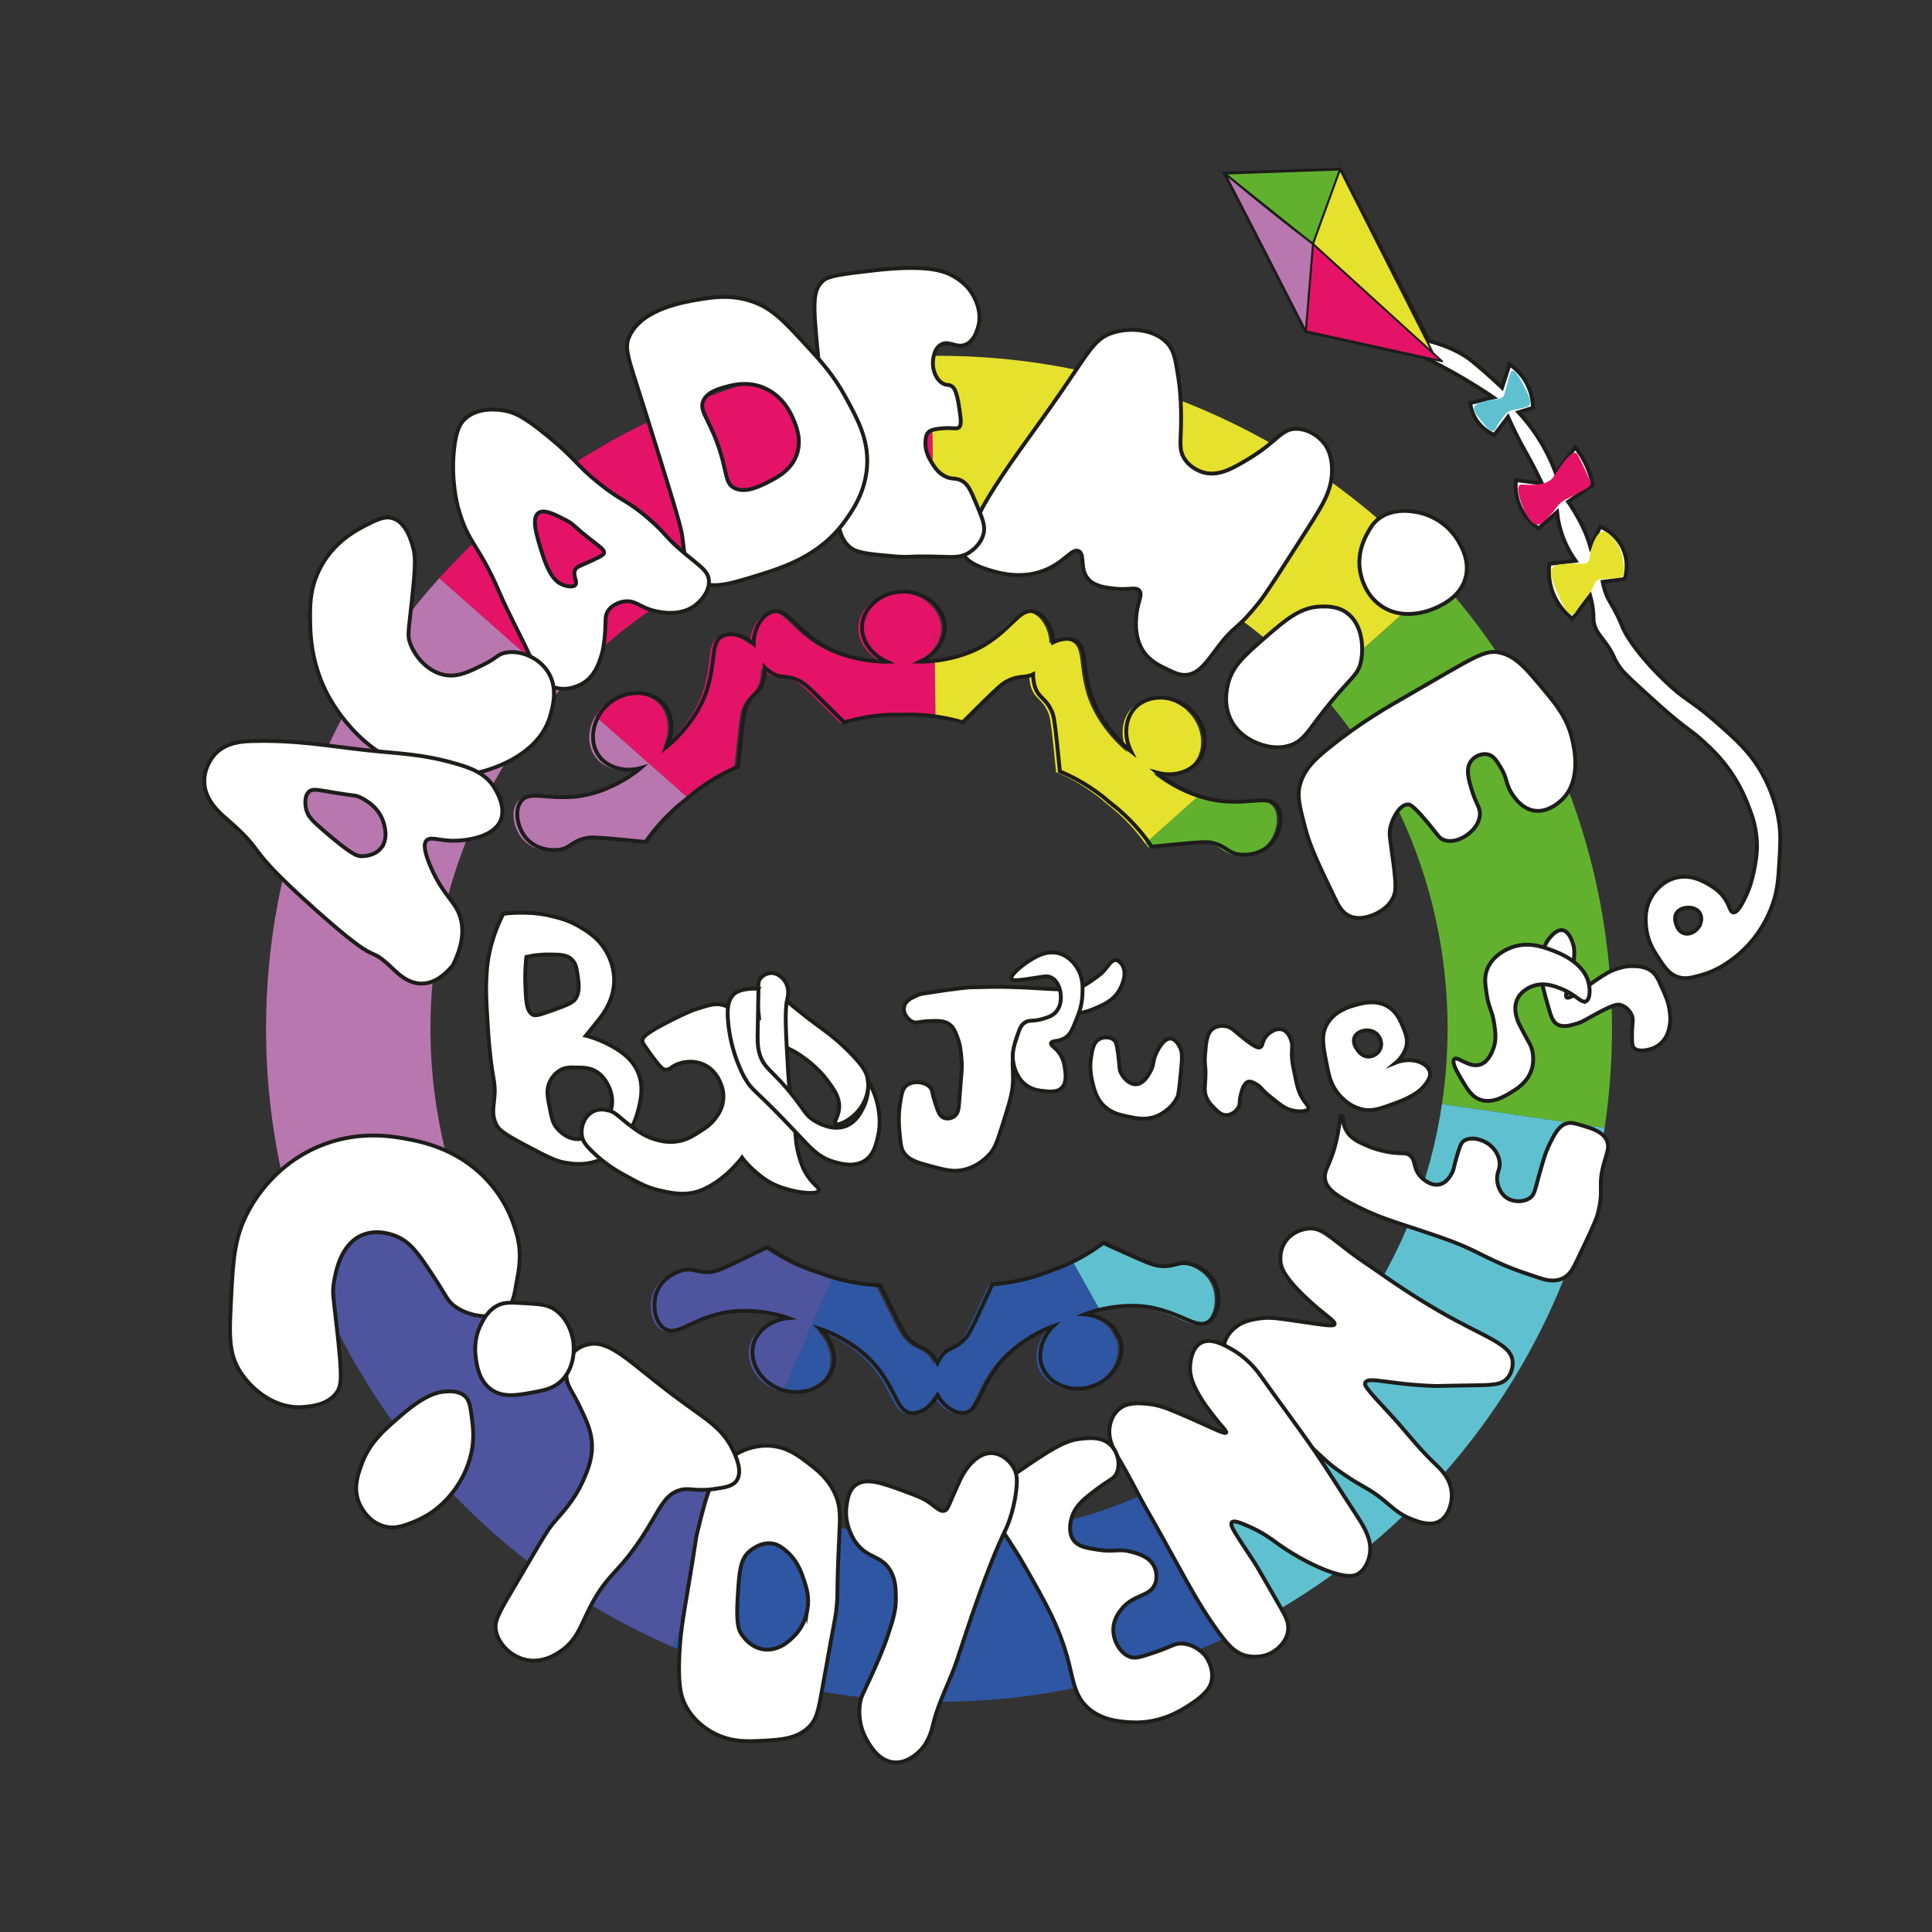
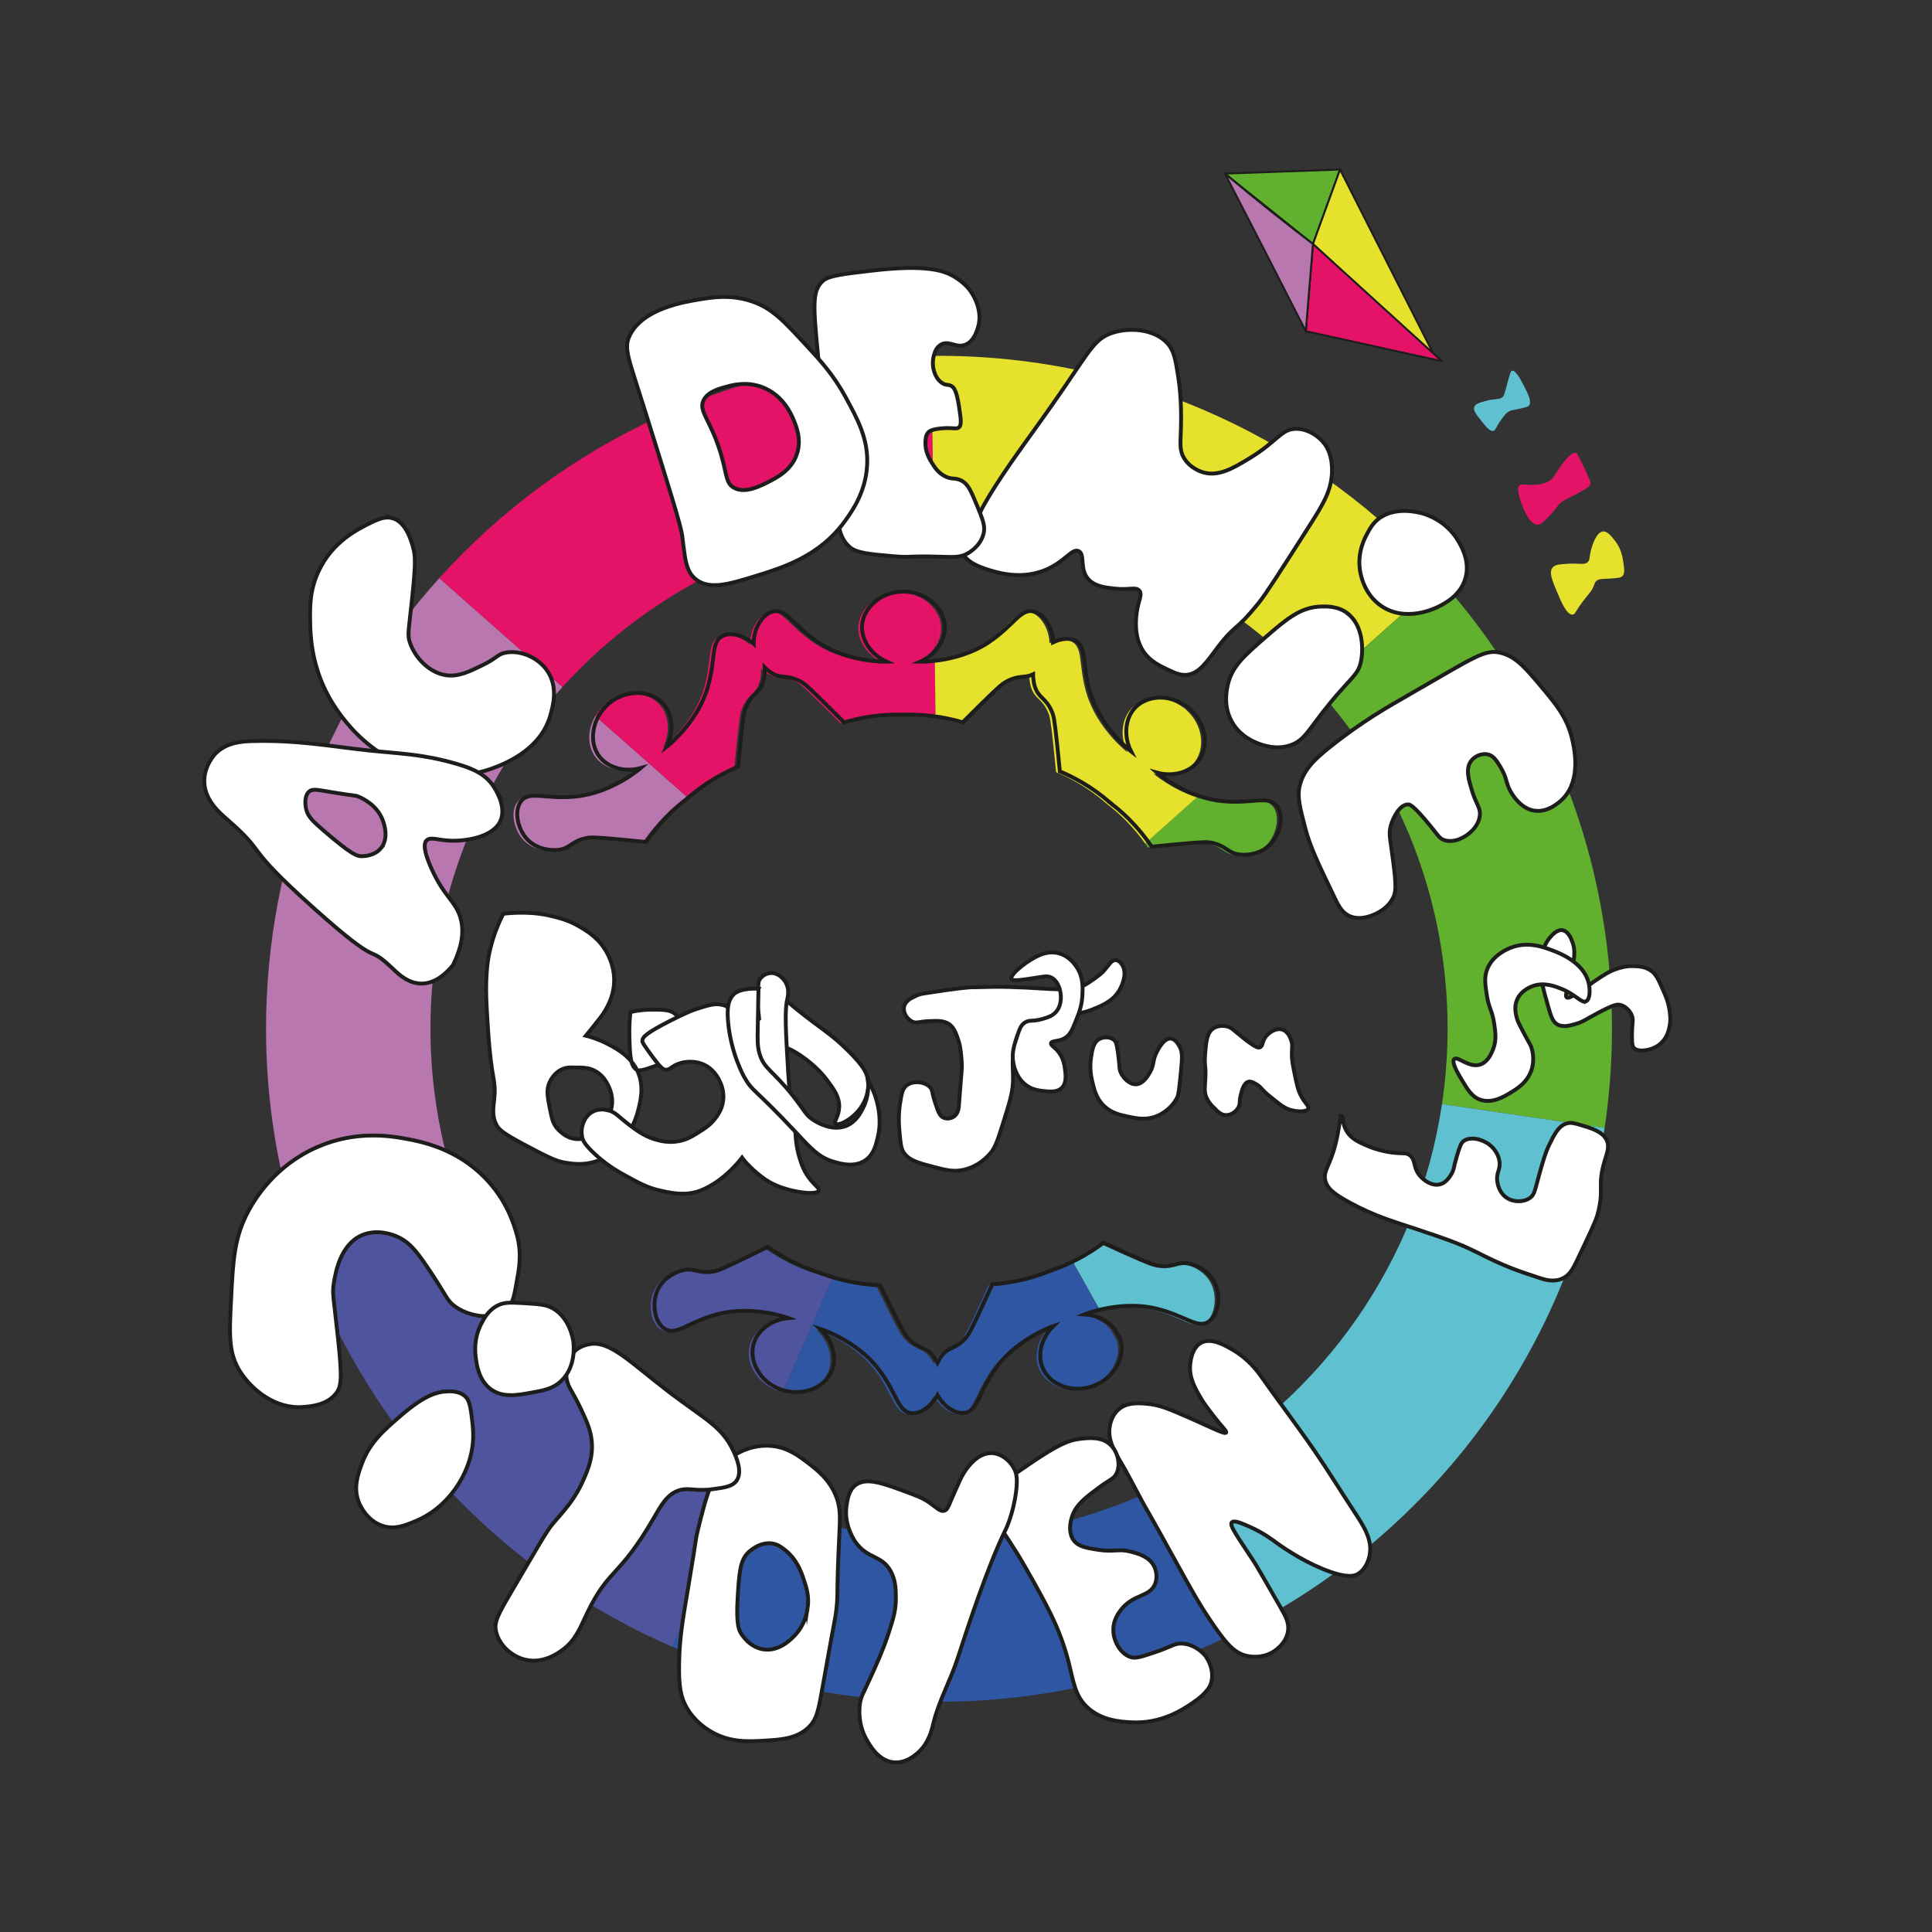
<svg xmlns="http://www.w3.org/2000/svg" id="Calque_1" data-name="Calque 1" viewBox="0 0 500 500">
  <rect x="0" y="0" width="500" height="500" fill="#333333" stroke="none" />
  <defs>
    <style>
      .cls-1 {
        fill: #5fc1cf;
      }

      .cls-2, .cls-3 {
        fill: #e51367;
      }

      .cls-4, .cls-5, .cls-6, .cls-7, .cls-3, .cls-8 {
        stroke: #1d1d1b;
        stroke-miterlimit: 10;
      }

      .cls-4, .cls-5, .cls-3, .cls-8 {
        stroke-width: .5px;
      }

      .cls-4, .cls-9 {
        fill: #e6e12c;
      }

      .cls-5, .cls-10 {
        fill: #61b12f;
      }

      .cls-11, .cls-8 {
        fill: #b977af;
      }

      .cls-6 {
        fill: none;
      }

      .cls-12 {
        fill: #4f549f;
      }

      .cls-13 {
        fill: #2e56a2;
      }

      .cls-7 {
        fill: #fff;
      }
    </style>
  </defs>
  <g id="Cercle">
    <path class="cls-11" d="M111.4,266.25c0-34.06,12.94-65.1,34.17-88.47-10.63-9.39-21.25-18.77-31.88-28.16-27.86,30.88-44.84,71.77-44.84,116.63,0,14.49,1.8,28.56,5.14,42.02,13.74-3.51,27.49-7.01,41.23-10.52-2.48-10.1-3.82-20.64-3.82-31.5Z" />
    <path class="cls-9" d="M243.01,134.64c38.95,0,73.93,16.93,98.02,43.81,10.58-9.44,21.16-18.88,31.74-28.32-31.89-35.61-78.2-58.04-129.76-58.04-.66,0-1.31.04-1.97.05l.48,42.53c.5,0,.99-.04,1.49-.04Z" />
    <path class="cls-10" d="M374.63,266.25c0,6.62-.5,13.11-1.44,19.47,14.03,2.06,28.06,4.12,42.09,6.18,1.24-8.37,1.9-16.93,1.9-25.65,0-44.62-16.8-85.3-44.39-116.12-10.58,9.44-21.16,18.88-31.74,28.32,20.88,23.29,33.59,54.06,33.59,87.8Z" />
    <path class="cls-2" d="M241.53,134.67l-.48-42.53c-50.53.56-95.89,22.61-127.35,57.48,10.63,9.39,21.25,18.77,31.88,28.16,23.77-26.16,57.93-42.68,95.96-43.11Z" />
    <path class="cls-12" d="M115.22,297.75c-13.74,3.51-27.49,7.01-41.23,10.52,13.16,53.12,50.69,96.6,100.05,117.92l16.92-39.03c-37.42-16.13-65.85-49.12-75.75-89.4Z" />
    <path class="cls-1" d="M415.27,291.9c-14.03-2.06-28.06-4.12-42.09-6.18-6.05,40.77-30.8,75.42-65.24,95l20.78,37.12c45.72-25.91,78.57-71.86,86.55-125.94Z" />
    <path class="cls-13" d="M243.01,397.87c-18.49,0-36.08-3.83-52.04-10.71l-16.92,39.03c21.15,9.13,44.46,14.22,68.97,14.22,31.17,0,60.4-8.23,85.71-22.57l-20.78-37.12c-19.16,10.9-41.31,17.15-64.93,17.15Z" />
  </g>
  <path class="cls-10" d="M297.07,219.32c1.69-.17,3.88-.39,6.46-.63,7.05-.65,7.97-.64,9.25-.35,3.86.88,3.88,2.68,7.15,3.02.55.06,5.22.47,8.22-3.05,2.36-2.77,3.15-7.36,1.22-9.66-2.18-2.6-6.25-.36-13.9-1.08-2.02-.19-3.93-.64-5.71-1.21-4.46,3.98-8.92,7.96-13.39,11.94.25.35.49.69.71,1.01Z" />
  <path class="cls-2" d="M243.57,162.16c-.1-1.63-.74-3.2-1.78-4.56l.11,10.03c1.16-1.66,1.78-3.57,1.67-5.46Z" />
  <path class="cls-11" d="M154.03,195.83c2.18,3,6.57,4.32,10.83,3.15,0,0-7.43,6.49-16.98,7.39-7.65.72-11.72-1.52-13.9,1.08-1.93,2.3-1.14,6.89,1.22,9.66,2.99,3.51,7.67,3.1,8.22,3.05,3.27-.34,3.29-2.15,7.15-3.02,1.28-.29,2.21-.3,9.25.35,2.57.24,4.77.45,6.46.63,2.03-2.99,5.32-7.15,10.26-11l.02.02c.1-.09.2-.18.3-.27.01-.01.03-.02.04-.04.02-.01.03-.02.04-.03.11-.08.21-.16.32-.24l-.02-.02c.15-.13.3-.25.46-.38-7.87-6.96-15.75-13.91-23.62-20.87-2.08,3.49-2.11,7.7-.05,10.54Z" />
  <path class="cls-2" d="M237.18,171.46c1.98-.88,3.6-2.25,4.71-3.84l-.11-10.03c-1.83-2.4-4.89-4.13-8.48-4.27v-.05c-.16,0-.3.02-.45.02-.15,0-.3-.03-.45-.02v.05c-5.62.21-9.99,4.32-10.26,8.83-.22,3.71,2.34,7.51,6.38,9.31,0,0-9.86.31-17.81-5.05-6.38-4.3-8.1-8.61-11.43-7.98-2.95.56-5.25,4.6-5.18,8.24,0,.07.02.12.02.19-2.38-2.15-5.92-3.23-8.19-1.99-2.98,1.63-1.58,6.05-3.79,13.42-2.75,9.19-10.57,15.2-10.57,15.2,1.99-3.95,1.55-8.52-.96-11.24-3.06-3.32-9.05-3.73-13.53-.33l-.03-.04c-.12.09-.22.21-.34.31-.12.1-.25.17-.37.27l.03.04c-.94.83-1.69,1.79-2.28,2.79,7.87,6.96,15.75,13.91,23.62,20.87,4.59-3.86,9.12-6.17,12.34-7.53.16-1.69.38-3.88.65-6.45.74-7.04.93-7.94,1.47-9.14,1.62-3.62,3.39-3.28,4.37-6.42.09-.29.51-1.79.41-3.68.75.75,1.4,1.19,1.57,1.3,2.74,1.81,3.9.43,7.45,2.2,1.18.59,1.9,1.17,6.93,6.14,1.84,1.82,3.4,3.37,4.6,4.58,3.47-1.03,8.65-2.16,14.91-2v.03c.13,0,.26-.01.4-.02.02,0,.04,0,.06,0,.02,0,.04,0,.06,0,.13,0,.27.01.4.02v-.03c3.26-.08,6.21.19,8.8.61l-.17-14.63c-2.83.39-4.75.34-4.75.34Z" />
  <path class="cls-9" d="M309.32,197.04c2.65-3.65,1.88-9.61-2.34-13.33l.03-.04c-.12-.1-.25-.17-.37-.27-.12-.1-.21-.21-.34-.31l-.03.04c-4.48-3.4-10.47-2.99-13.53.33-2.52,2.73-2.95,7.29-.96,11.24,0,0-7.82-6.01-10.57-15.2-2.21-7.36-.81-11.79-3.79-13.42-1.6-.87-3.81-.59-5.82.39-.02-3.58-2.27-7.49-5.17-8.04-3.33-.63-5.06,3.68-11.43,7.98-4.44,2.99-9.48,4.22-13.06,4.72l.17,14.63c2.38.39,4.45.9,6.12,1.39,1.2-1.2,2.76-2.76,4.6-4.58,5.04-4.97,5.76-5.55,6.93-6.14,3.16-1.58,4.43-.66,6.62-1.73,0,1.62.36,2.86.44,3.12.98,3.14,2.75,2.8,4.37,6.42.54,1.2.73,2.1,1.47,9.14.27,2.57.49,4.77.65,6.45,3.33,1.4,8.06,3.81,12.8,7.91l-.02.02c.11.08.21.16.32.24.02.01.03.02.04.03.01.01.03.02.04.04.1.09.2.18.3.27l.02-.02c4.41,3.43,7.5,7.11,9.56,9.99,4.46-3.98,8.92-7.96,13.39-11.94-6.64-2.15-11.27-6.17-11.27-6.17,4.27,1.17,8.65-.15,10.83-3.15Z" />
  <path class="cls-1" d="M298.24,338.9c7.48,1.79,10.6,5.23,13.5,3.47,2.57-1.56,3.31-6.15,1.97-9.54-1.7-4.29-6.25-5.42-6.79-5.54-3.2-.73-3.81.97-7.74.55-1.31-.14-2.19-.43-8.64-3.32-2.36-1.06-4.37-1.97-5.91-2.68-1.78,1.34-4.17,2.96-7.13,4.47l7.1,12.69c3.52-.76,8.55-1.32,13.64-.1Z" />
  <path class="cls-13" d="M271.35,328.92c-.12.05-.24.11-.37.16-.02,0-.03.01-.05.02-.02,0-.03.01-.05.02-.13.04-.25.08-.38.12v.02c-5.8,2.34-11.05,3.09-14.66,3.34-.7,1.54-1.62,3.55-2.7,5.89-2.98,6.42-3.45,7.21-4.35,8.18-2.7,2.9-4.27,2.01-6.21,4.66-.11.16-.52.75-.93,1.61-.46-.93-.93-1.55-1.05-1.71-2.01-2.6-3.56-1.66-6.34-4.49-.92-.94-1.42-1.72-4.58-8.05-1.15-2.31-2.13-4.29-2.87-5.82-2.93-.12-6.95-.56-11.5-1.87l-12.68,29.24c5.09,1.12,10.08-1.27,11.69-5.22,1.4-3.44.22-7.86-3.03-10.87,0,0,9.43,2.9,15.22,10.54,4.64,6.13,4.88,10.76,8.24,11.24,2.54.36,5.44-1.84,6.92-4.64,1.55,2.83,4.57,5.02,7.14,4.57,3.34-.58,3.45-5.22,7.92-11.47,5.58-7.8,14.92-10.97,14.92-10.97-3.16,3.1-4.22,7.56-2.72,10.95,1.83,4.13,7.36,6.45,12.7,4.68l.02.04c.15-.05.27-.13.42-.18.14-.05.29-.08.43-.14l-.02-.04c5.18-2.16,7.84-7.54,6.52-11.85l-1.57-2.8c-1.74-2.08-4.52-3.5-7.67-3.69,0,0,1.89-.77,4.82-1.4l-7.1-12.69c-1.83.94-3.87,1.84-6.14,2.62v-.02Z" />
  <path class="cls-12" d="M212.06,329.95v-.02c-.12-.04-.25-.07-.38-.11-.02,0-.03-.01-.05-.02-.02,0-.03-.01-.05-.02-.13-.05-.25-.1-.37-.15v.02c-5.99-1.87-10.52-4.62-13.47-6.71-1.52.75-3.5,1.72-5.83,2.84-6.37,3.08-7.24,3.39-8.55,3.57-3.92.53-4.57-1.15-7.76-.33-.53.14-5.06,1.39-6.63,5.73-1.24,3.42-.37,7.99,2.24,9.48,2.95,1.67,5.98-1.85,13.4-3.85,9.26-2.5,18.49.98,18.49.98-4.41.39-8.06,3.17-9.05,6.74-1.21,4.35,1.6,9.66,6.85,11.67l-.02.05c.15.06.29.07.44.12.15.05.27.13.42.17l.02-.05c.29.09.58.12.87.18l12.68-29.24c-1.06-.31-2.14-.65-3.26-1.06Z" />
  <g>
    <path class="cls-6" d="M330.32,208.42c-2.18-2.6-6.25-.36-13.9-1.08-2.02-.19-3.93-.64-5.71-1.21-6.64-2.15-11.27-6.17-11.27-6.17,4.27,1.17,8.65-.15,10.83-3.15,2.65-3.65,1.88-9.61-2.34-13.33l.03-.04c-.12-.1-.25-.17-.37-.27-.12-.1-.21-.21-.34-.31l-.03.04c-4.48-3.4-10.47-2.99-13.53.33-2.52,2.73-2.95,7.29-.96,11.24,0,0-7.82-6.01-10.57-15.2-2.21-7.36-.81-11.79-3.79-13.42-1.6-.87-3.81-.59-5.82.39-.02-3.58-2.27-7.49-5.17-8.04-3.33-.63-5.06,3.68-11.43,7.98-4.44,2.99-9.48,4.22-13.06,4.72-2.83.39-4.75.34-4.75.34,1.98-.88,3.6-2.25,4.71-3.84,1.16-1.66,1.78-3.57,1.67-5.46-.1-1.63-.74-3.2-1.78-4.56-1.83-2.4-4.89-4.13-8.48-4.27v-.05c-.16,0-.3.02-.45.02-.15,0-.3-.03-.45-.02v.05c-5.62.21-9.99,4.32-10.26,8.83-.22,3.71,2.34,7.51,6.38,9.31,0,0-9.86.31-17.81-5.05-6.38-4.3-8.1-8.61-11.43-7.98-2.95.56-5.25,4.6-5.18,8.24,0,.07.02.12.02.19-2.38-2.15-5.92-3.23-8.19-1.99-2.98,1.63-1.58,6.05-3.79,13.42-2.75,9.19-10.57,15.2-10.57,15.2,1.99-3.95,1.55-8.52-.96-11.24-3.06-3.32-9.05-3.73-13.53-.33l-.03-.04c-.12.09-.22.21-.34.31-.12.1-.25.17-.37.27l.03.04c-.94.83-1.69,1.79-2.28,2.79-2.08,3.49-2.11,7.7-.05,10.54,2.18,3,6.57,4.32,10.83,3.15,0,0-7.43,6.49-16.98,7.39-7.65.72-11.72-1.52-13.9,1.08-1.93,2.3-1.14,6.89,1.22,9.66,2.99,3.51,7.67,3.1,8.22,3.05,3.27-.34,3.29-2.15,7.15-3.02,1.28-.29,2.21-.3,9.25.35,2.57.24,4.77.45,6.46.63,2.03-2.99,5.32-7.15,10.26-11l.02.02c.1-.09.2-.18.3-.27.01-.01.03-.02.04-.04.02-.01.03-.02.04-.03.11-.08.21-.16.32-.24l-.02-.02c.15-.13.3-.25.46-.38,4.59-3.86,9.12-6.17,12.34-7.53.16-1.69.38-3.88.65-6.45.74-7.04.93-7.94,1.47-9.14,1.62-3.62,3.39-3.28,4.37-6.42.09-.29.51-1.79.41-3.68.75.75,1.4,1.19,1.57,1.3,2.74,1.81,3.9.43,7.45,2.2,1.18.59,1.9,1.17,6.93,6.14,1.84,1.82,3.4,3.37,4.6,4.58,3.47-1.03,8.65-2.16,14.91-2v.03c.13,0,.26-.01.4-.02.02,0,.04,0,.06,0,.02,0,.04,0,.06,0,.13,0,.27.01.4.02v-.03c3.26-.08,6.21.19,8.8.61,2.38.39,4.45.9,6.12,1.39,1.2-1.2,2.76-2.76,4.6-4.58,5.04-4.97,5.76-5.55,6.93-6.14,3.16-1.58,4.43-.66,6.62-1.73,0,1.62.36,2.86.44,3.12.98,3.14,2.75,2.8,4.37,6.42.54,1.2.73,2.1,1.47,9.14.27,2.57.49,4.77.65,6.45,3.33,1.4,8.06,3.81,12.8,7.91l-.02.02c.11.08.21.16.32.24.02.01.03.02.04.03.01.01.03.02.04.04.1.09.2.18.3.27l.02-.02c4.41,3.43,7.5,7.11,9.56,9.99.25.35.49.69.71,1.01,1.69-.17,3.88-.39,6.46-.63,7.05-.65,7.97-.64,9.25-.35,3.86.88,3.88,2.68,7.15,3.02.55.06,5.22.47,8.22-3.05,2.36-2.77,3.15-7.36,1.22-9.66Z" />
    <path class="cls-6" d="M307.89,327.07c-3.2-.73-3.81.97-7.74.55-1.31-.14-2.19-.43-8.64-3.32-2.36-1.06-4.37-1.97-5.91-2.68-1.78,1.34-4.17,2.96-7.13,4.47-1.83.94-3.87,1.84-6.14,2.62v-.02c-.13.05-.25.11-.38.16-.02,0-.03.01-.05.02-.02,0-.03.01-.05.02-.13.04-.25.08-.38.12v.02c-5.8,2.34-11.05,3.09-14.66,3.34-.7,1.54-1.62,3.55-2.7,5.89-2.98,6.42-3.45,7.21-4.35,8.18-2.7,2.9-4.27,2.01-6.21,4.66-.11.16-.52.75-.93,1.61-.46-.93-.93-1.55-1.05-1.71-2.01-2.6-3.56-1.66-6.34-4.49-.92-.94-1.42-1.72-4.58-8.05-1.15-2.31-2.13-4.29-2.87-5.82-2.93-.12-6.95-.56-11.5-1.87-1.06-.31-2.14-.65-3.26-1.06v-.02c-.12-.04-.25-.07-.38-.11-.02,0-.03-.01-.05-.02-.02,0-.03-.01-.05-.02-.13-.05-.25-.1-.37-.15v.02c-5.99-1.87-10.52-4.62-13.47-6.71-1.52.75-3.5,1.72-5.83,2.84-6.37,3.08-7.24,3.39-8.55,3.57-3.92.53-4.57-1.15-7.76-.33-.53.14-5.06,1.39-6.63,5.73-1.24,3.42-.37,7.99,2.24,9.48,2.95,1.67,5.98-1.85,13.4-3.85,9.26-2.5,18.49.98,18.49.98-4.41.39-8.06,3.17-9.05,6.74-1.21,4.35,1.6,9.66,6.85,11.67l-.02.05c.15.06.29.07.44.12.15.05.27.13.42.17l.02-.05c.29.09.58.12.87.18,5.09,1.12,10.08-1.27,11.69-5.22,1.4-3.44.22-7.86-3.03-10.87,0,0,9.43,2.9,15.22,10.54,4.64,6.13,4.88,10.76,8.24,11.24,2.54.36,5.44-1.84,6.92-4.64,1.55,2.83,4.57,5.02,7.14,4.57,3.34-.58,3.45-5.22,7.92-11.47,5.58-7.8,14.92-10.97,14.92-10.97-3.16,3.1-4.22,7.56-2.72,10.95,1.83,4.13,7.36,6.45,12.7,4.68l.02.04c.15-.05.27-.13.42-.18.14-.05.29-.08.43-.14l-.02-.04c5.18-2.16,7.84-7.54,6.52-11.85l-1.57-2.8c-1.74-2.08-4.52-3.5-7.67-3.69,0,0,1.89-.77,4.82-1.4,3.52-.76,8.55-1.32,13.64-.1,7.48,1.79,10.6,5.23,13.5,3.47,2.57-1.56,3.31-6.15,1.97-9.54-1.7-4.29-6.25-5.42-6.79-5.54Z" />
  </g>
  <path id="E" class="cls-7" d="M388.63,169.02c-4.27-1.19-6.75.9-23.75,10.64-5.42,3.1-12.65,7.18-21.09,14-3.42,2.77-6.42,5.47-7.44,9.75-.66,2.72.03,5.46,1.42,10.81,1.25,4.82,3.37,9.24,7.62,18.08,1,2.08,1.91,3.91,3.9,4.79,3.3,1.45,7.12-.76,7.62-1.06.76-.45,2.48-1.5,3.55-3.55.82-1.58.9-3.09.18-8.86-.84-6.73-1.33-7.71-.71-9.93.67-2.38,2.41-5.46,4.43-5.5.53,0,1.25.19,4.43,3.9,3.4,3.96,3.53,4.83,4.96,5.32,2.48.85,5.35-.65,6.91-2.13.5-.47,2-1.89,2.3-4.08.29-2.13-.85-2.85-1.95-6.38-.87-2.81-1.8-5.77-.35-7.8.95-1.33,2.84-2.16,4.43-1.77,1.42.34,2.19,1.55,3.19,3.19,1.83,2.99,1.36,4.1,2.66,6.38.42.73,2.48,4.35,6.03,4.96,3.9.68,7.16-2.7,7.62-3.19,4.67-4.98,2.82-13.01,2.3-15.24-1.28-5.57-4.27-9.14-7.44-12.94-4.51-5.39-6.96-8.33-10.81-9.39Z" />
  <path id="I" class="cls-7" d="M348.75,158.74c-2.51-1.92-5.49-1.82-6.91-1.77-5.29.18-8.91,3.24-14.36,7.98-5.57,4.85-8.69,7.56-9.75,12.41-.32,1.45-1.13,5.45,1.06,9.39,1.88,3.39,4.91,4.81,6.03,5.32.83.37,5.11,2.32,9.39.71,2.72-1.02,3.9-2.88,6.46-6.29,8.7-11.6,10.84-11.18,11.62-15.69.63-3.62.17-9.21-3.55-12.05Z" />
  <path class="cls-7" d="M356.55,134.46c4.27-3.56,10.51-1.87,11.52-1.6.81.22,6.27,1.79,9.39,7.27.9,1.57,3.02,5.29,1.77,9.57-1.28,4.42-5.28,6.44-6.91,7.27-.99.5-8.58,4.18-14.89-.18-4.42-3.05-5.31-8.04-5.5-9.39-.62-4.56,1.23-8.08,1.95-9.39.66-1.21,1.33-2.44,2.66-3.55Z" />
  <path id="M" class="cls-7" d="M251.39,136.9c2.84-4.96,1.64-3.53,4.12-7.71,5.33-8.98,11.71-16.97,19.68-28.58,6.92-10.09,8.27-13.04,12.76-14.49,4.53-1.46,10.9-.95,14.23,2.79,1.69,1.9,2.06,4.23,2.79,8.91.84,5.36.71,11.15.66,12.9-.11,4.11-.43,5.82.8,7.84,1.66,2.75,4.68,3.62,5.05,3.72,3.96,1.08,7.67-1.1,11.97-3.72,7.31-4.45,8.14-7.63,12.1-7.58,2.97.04,5.75,1.86,7.31,3.99.5.68,1.92,2.8,1.86,6.91-.07,5.03-2.28,8.6-6.12,14.62-7.27,11.4-10.94,17.14-12.76,19.41-6.34,7.88-5.89,5.28-10.77,11.7-2.68,3.53-4.73,6.83-8.11,7.05-1.61.1-2.96-.53-4.65-1.33-1.97-.93-4.74-2.16-6.51-4.92-2.45-3.81-1.79-8.55-1.6-9.97.44-3.16,1.53-4.55.66-5.58-.91-1.09-2.59-.11-6.38-.53-2.34-.26-4.96-.55-6.65-2.26-2.62-2.65-.88-6.59-2.66-7.44-1.67-.81-3.45,2.55-8.11,4.65-6.16,2.79-12.22,1.06-14.09.53-2.1-.6-7.41-2.11-7.98-5.32-.23-1.31.45-2.2,2.39-5.58Z" />
  <path id="E-2" data-name="E" class="cls-7" d="M219.88,141.55c-3.14-2.72-3.1-7.31-3.19-10.9-.27-10.55-3.21-20.87-4.25-31.37-1.96-19.73-2.61-23.69.53-26.59,1.45-1.34,5.22-1.78,12.76-2.66,14.27-1.66,18.68.05,21.27,1.6,2.85,1.7,4.09,3.55,4.52,4.25.45.74,2.91,4.6,1.56,8.92-.33,1.05-1.09,3.49-3.15,4.37-2.45,1.05-4.3-1.17-6.38,0-2.06,1.15-2.12,4.35-2.13,4.79-.01,1.95.85,4.35,2.66,5.32,1.03.55,1.39.11,2.25.69.56.38,1.24,1.13,1.87,5.29.47,3.13.7,4.71,0,5.32-.69.6-1.36.02-4.39.27-2.72.22-3.34.78-3.59,1.06-.65.73-.68,1.65-.72,2.54-.09,2.44,1.03,4.31,1.65,5.3.65,1.05,1.47,2.38,3.06,3.32,2,1.19,2.92.42,4.65,1.33,1.68.88,2.4,2.63,3.86,6.12,1.53,3.67,2.29,5.51,1.86,7.44-.76,3.39-3.85,5.1-4.25,5.32-1.9,1.01-3.5.9-6.78.8-9.18-.28-7.47.3-12.36-.13-6.34-.56-9.5-.83-11.3-2.39Z" />
  <path id="D" class="cls-7" d="M218.82,102.73c-3.17-5.79-6.51-9.41-10.1-13.29-5.96-6.46-8.95-9.69-14.09-11.43-5.46-1.86-10.21-1.08-13.56-.53-4.07.67-14.71,2.4-18.08,9.31-1.67,3.42-.38,5.71,3.99,19.68,6.12,19.55,9.18,29.33,9.57,32.17.74,5.44.73,9.23,3.72,11.43,3.46,2.55,8.4,1.11,14.62-.8,7.82-2.39,17.28-5.29,23.93-14.62,1.76-2.47,5.17-7.27,5.58-14.09.41-6.86-2.43-12.05-5.58-17.81ZM206.28,117.4c-1.36,4.21-5.12,6.14-7.22,7.22-2.32,1.19-6.22,3.2-9.09,1.63-2.5-1.37-1.65-4.06-4.19-11.18-2.5-6.99-4.91-8.85-3.73-11.41,1.08-2.33,4.15-3.12,6.52-3.73,1.45-.37,4.81-1.18,8.62.23,5.48,2.04,7.61,7.1,8.15,8.39.74,1.77,2.14,5.1.93,8.85Z" />
-   <path id="A" class="cls-7" d="M183.45,150.06c-.27-2.45-2.49-3.65-6.65-7.18-5.01-4.24-4.04-4.39-8.77-8.51-6.03-5.24-6.84-4.34-13.03-9.31-5.97-4.79-5.74-6.04-13.29-12.23-6.21-5.09-8.83-6.26-11.7-6.65-1.27-.17-6.56-.89-9.84,2.39-.98.98-2.11,2.65-2.66,7.71-.86,8.01.84,14.34,1.06,15.16,2.67,9.57,5.11,8.93,10.64,21.8,2.67,6.23,6.05,12.14,8.77,18.35.82,1.88,2.18,5.02,5.27,6.22,3.54,1.37,7.12-.69,7.49-.9,3.13-1.86,4.18-5.07,4.79-6.91.77-2.34.95-4.81,1.06-6.38.23-3.17-.11-4.23.8-5.58,1.34-1.98,3.88-2.35,4.25-2.39,2.57-.33,3.62,1.13,6.65,2.13.87.28,6.78,2.14,11.17-.8,1.95-1.31,4.31-4.04,3.99-6.91ZM151.55,145.8c-1.96.87-2.37,1.05-2.66,1.6-.8,1.5.72,3.14,0,3.99-.62.73-2.45.36-3.72-.27-1.02-.5-2.91-1.79-4.79-7.71-1.46-4.61-2.92-9.25-1.06-10.64,1.49-1.11,4.4.41,7.18,1.86,2.22,1.16,1.5,1.27,7.44,5.85,1.57,1.21,2.53,1.9,2.39,2.66-.1.56-1.67,1.27-4.79,2.66Z" />
  <path id="C" class="cls-7" d="M101.56,134.1c-1.48-.42-2.98-.07-5.32,1.06-3.6,1.75-10.22,4.96-13.83,12.76-2.31,4.99-2.22,9.35-2.13,13.56.06,2.73.27,9.67,3.99,17.28,1.04,2.13,8.44,16.72,24.73,20.74,2.82.7,9.97,2.36,18.08-.53,2.77-.99,12.94-4.62,15.42-14.09.49-1.88,2.07-6.86-.8-11.17-2.43-3.65-7.16-5.54-10.9-4.79-2.13.43-2.09,1.35-5.85,3.19-3.41,1.67-6.2,3.04-9.31,2.66-4.46-.54-8.24-4.53-9.57-8.51-.65-1.94-.34-2.77.53-10.9,1.01-9.42.94-11.46.27-13.83-.47-1.66-1.82-6.44-5.32-7.44Z" />
  <path id="A-2" data-name="A" class="cls-7" d="M127.88,203.77c-2.22-3.6-5.97-5-9.84-6.12-8.86-2.56-14.58-2.57-22.87-3.46-9.49-1.01-18.31-2.74-30.05-2.39-2.34.07-6.4.27-9.31,3.19-.16.16-3.2,3.32-2.92,7.71.29,4.56,3.98,7.68,5.85,9.31,10.98,9.53,3.45,6.01,22.6,23.13,18.7,16.71,12.7,8.29,20.47,15.69,1.27,1.21,3.9,3.79,7.44,3.72,3.78-.07,6.63-3.11,7.98-4.79,2.96-5.95,2.67-9.95,1.86-12.5-1.3-4.09-4.22-5.3-7.44-12.5-2.5-5.58-1.64-6.84-1.33-7.18,1.05-1.18,3.03-.07,6.65,0,3.64.07,10.54-.89,12.5-5.05,1.7-3.63-1.14-8.04-1.6-8.77ZM98.63,219.46c-1.69,2.1-4.58,2.13-5.05,2.13-1.12,0-2.48-.29-9.84-6.65-2.94-2.54-4.08-3.67-4.52-5.58-.08-.34-.71-3.24.8-4.52.92-.78,2.04-.45,6.38.27,5.72.95,5.4.65,6.38,1.06.73.31,4.92,2.06,6.38,6.38.29.85,1.49,4.41-.53,6.91Z" />
  <path id="E-3" data-name="E" class="cls-7" d="M347.24,288.85c-.48-.01-.59,3.18-1.6,7.18-1.46,5.8-3.23,6.93-2.66,9.44.47,2.05,2.17,3.49,6.25,5.72,6.84,3.73,12,5.1,17.81,7.05,7.11,2.39,10.67,3.58,15.42,5.98,7.13,3.6,10.07,4.57,15.95,6.51,1.36.45,3.71,1.19,5.98.13,1.89-.88,2.76-2.61,3.86-4.92,3.17-6.64,4.75-9.96,5.18-11.57,1.9-7.06-.19-7.05,1.86-13.96.63-2.13,1.29-3.69.53-5.32-1.05-2.25-4.11-3.15-6.51-3.86-1.78-.52-2.67-.79-3.71-.52-2.18.56-3.29,2.77-4.53,5.3-1.15,2.36-1.74,4.46-2.79,8.24-1.1,3.98-1.17,4.91-2.26,5.72-1.61,1.2-4.26,1.25-6.12,0-1.95-1.32-2.31-3.6-2.39-4.12-.39-2.44.93-3.12.53-5.45-.42-2.43-2.23-3.89-2.53-4.12-1.91-1.5-5.06-2.26-6.78-.93-.67.52-1.03,1.68-1.73,3.99-.83,2.74-.65,3.36-1.46,4.65-.45.72-1.35,2.15-2.92,2.53-1.99.48-4.08-.94-5.18-2.26-1.85-2.2-.92-4.06-2.66-5.32-1.02-.73-1.59-.28-4.52-.66-1.14-.15-3.69-.57-6.38-1.73-2.19-.95-4.12-1.78-5.32-3.72-1.24-2.01-.95-3.98-1.33-3.99Z" />
-   <path id="N" class="cls-7" d="M320.03,343.27c-.6.46-2.85,2.21-3.23,4.86-.39,2.77,1.48,5.09,3.58,7.55,7.05,8.25,10.64,11.52,10.64,11.52,12.02,10.12,11.07,10.53,17.02,14.54,5.25,3.53,6.18,3.34,10.1,6.56,2.39,1.96,4.11,3.73,7.44,4.96,1.91.71,4.77,1.77,7.09.35,2.06-1.26,2.66-3.84,2.84-4.61.12-.53.41-2.02,0-3.9-.69-3.13-2.84-5.04-4.61-6.74-4.02-3.85-7.37-8.34-11.17-12.41-6.01-6.44-6.75-7.43-6.38-8.15.82-1.61,5.87.46,17.9.89,1.38.05-.13-.03,8.42-.14,6.37-.08,8.78-.06,10.37-1.81,1.05-1.15,1.55-2.88,1.42-4.43-.38-4.49-7-6.1-18.61-12.76-7.67-4.4-14.41-9.18-14.71-9.39-2.94-2.08-5.99-4.02-8.86-6.2-5.47-4.15-7.29-6.18-10.46-6.03-.25.01-3.88.24-6.03,3.19-1.49,2.05-1.47,4.32-1.42,5.14.1,1.58.73,3.9,6.03,9.04,5.05,4.9,8.36,6.56,7.98,7.44-.21.47-1.32.41-8.86-.71-5.75-.85-7.32-1.14-9.93-.89-4.27.42-6.11,1.78-6.56,2.13Z" />
  <path id="N-2" data-name="N" class="cls-7" d="M289.54,364.72c-1.74,1.48-2.17,3.57-2.3,4.25-.69,3.61,1.18,6.63,3.01,9.75,2.49,4.24,4.6,8.7,7.09,12.94,1.23,2.1,3.18,5.64,7.09,12.72,3.52,6.37,5.85,10.75,9.84,16.49,3.36,4.83,5.36,6.99,8.42,7.67.67.15,4.04.82,7.09-1.24.45-.3,3.09-2.08,3.55-5.14.33-2.18-.62-3.89-1.95-6.2-4.1-7.14-6.14-10.71-6.91-11.88-4.7-7.14-6.34-9.36-5.67-10.1.56-.63,2.46.2,4.43,1.06,3.59,1.57,5.9,3.33,7.34,4.38.93.67,5.73,4.11,11.62,6.56,6.45,2.68,8.44,1.78,9.04,1.46,2.42-1.29,3.08-4.27,3.19-4.79.91-4.11-1.5-7.72-4.12-11.7-3.38-5.12-6.58-10.37-10.06-15.42-4.45-6.47-9.22-12.72-13.74-19.14-.85-1.2-3.22-4.59-7.53-7.09-2.06-1.19-5.53-3.21-8.15-1.77-2.34,1.28-2.69,4.61-2.79,5.54-.37,3.48,1.32,6.33,2.79,8.82.86,1.45,1.79,2.66,3.01,4.25,2.54,3.31,3.74,4.26,3.5,4.61-.42.61-4.51-1.74-13.03-5.32-2.49-1.05-4.59-1.87-7.49-2.13-2.31-.2-5.12-.4-7.27,1.42Z" />
  <path id="Y" class="cls-7" d="M256.31,386.97c-1.5,4.43,2.67,7.41,9.04,18.61,5.39,9.48,8.9,15.65,11.17,24.46,1.33,5.18,1.63,8.9,5.05,11.97,3.7,3.31,8.49,3.57,11.17,3.72,7.84.43,13.3-3.26,15.95-5.05,3.95-2.67,4.59-4.54,4.79-5.32.93-3.61-1.42-6.69-1.6-6.91-.13-.16-2.43-2.96-6.03-3.1-1.97-.08-2.39.72-7.09,2.3-3.18,1.07-4.8,1.6-6.03,1.24-2.74-.8-4.68-4.2-4.61-7.27.05-2.44,1.36-4.19,1.95-4.96,3.2-4.19,7.47-3.27,8.86-6.74.85-2.12-.05-4.17-.18-4.43-1.22-2.64-4.32-3.45-6.03-3.9-3.42-.9-4.21.18-8.69-.53-2.93-.47-4.99-.8-6.2-2.48-1.68-2.34-.54-5.66-.35-6.2,1.04-3.03,3.53-4.88,6.74-7.27,3.13-2.33,4.11-2.36,4.79-3.9,1-2.27.3-5.43-1.6-7.27-2.23-2.16-5.43-1.83-7.62-1.6-3.2.34-5.95,1.48-13.65,6.74-6.22,4.24-9.33,6.4-9.84,7.89Z" />
  <path id="Y-2" data-name="Y" class="cls-7" d="M240.18,388.65c-1.5-1.02-3.07-1.59-6.2-2.75-5.49-2.02-9.78-3.6-12.5-1.6-1.79,1.32-2.14,3.65-2.39,5.32-.77,5.13,2.11,9.19,2.39,9.57,3.19,4.35,6.71,3.21,9.04,7.44,1.28,2.33,1.3,4.66,1.33,6.91.03,3.14-.66,5.36-1.86,9.04-1.36,4.2-2.97,7.75-4.52,11.17-2.2,4.84-2.65,5.28-2.92,7.18-.19,1.36-.53,5.14,1.6,9.04.89,1.62,3.15,5.76,7.18,6.12,3.04.27,5.39-1.77,6.12-2.39,2.92-2.52,3.68-5.97,4.13-7.8,1.41-5.76,4.41-11.02,6.24-16.66,2.58-7.92,7.76-23.86,12.5-33.5,0,0,1.93-3.93,2.66-9.84.38-3.08.14-4.56-.53-5.85-1.04-2-3.31-3.94-5.85-3.99-4.09-.08-7.19,4.76-8.24,7.18-.69,1.6-1.45,3.18-2.13,4.79-.84,1.98-1.09,2.7-1.79,2.93-1.14.38-2.23-.95-4.24-2.31Z" />
  <path id="O" class="cls-7" d="M216.16,386.7c-1.76-4.04-4.86-6.41-6.91-7.98-2.6-1.99-5.41-4.13-9.57-4.52-4.84-.45-8.58,1.76-9.42,2.28-5.67,3.54-7.35,10.04-9.73,19.79-.6,2.46-.16,1.11-2.39,14.36-1.39,8.23-2.25,12.9-2.39,19.68-.13,6.18.46,8.91,1.86,11.43,2.11,3.8,5.27,5.73,6.38,6.38,4.82,2.85,9.54,2.59,13.29,2.39,4.66-.25,8.89-.48,11.97-3.46,2.18-2.11,2.57-4.45,3.72-10.9,3.35-18.85,3.23-17.32,3.46-19.41.58-5.3-.06-1.94.8-19.94.2-4.14.35-6.85-1.06-10.1ZM208.98,416.48c-.17,1-.71,4-3.19,6.65-.97,1.03-4.08,4.36-8.24,3.72-3.58-.55-5.5-3.67-5.85-4.25-.46-.78-1.21-2.33-.8-9.04.39-6.42.63-9.67,2.66-11.7.26-.26,3.03-2.96,6.38-2.39,1.52.26,2.51,1.08,3.46,1.86,2.8,2.32,3.87,5.29,4.52,7.18.74,2.16,1.61,4.69,1.06,7.98Z" />
  <path id="T" class="cls-7" d="M148.43,350.03c-1.93,2.08-1.9,4.89-1.87,5.77.08,2.96,1.45,3.88,3.65,8.56,1.53,3.25,2.63,5.58,2.92,8.51.43,4.17-.98,7.49-2.13,10.1-2.37,5.4-5.32,8.28-7.98,11.43-1.65,1.96-4.48,7.04-10.37,17.02-3.83,6.49-4.85,8.39-4.25,10.9.82,3.42,3.92,6.31,7.44,7.18,4.62,1.14,8.35-1.52,9.57-2.39,3.49-2.49,4.66-5.68,6.38-9.31,5.77-12.14,8.25-9.2,17.28-24.73,1.99-3.42,3.59-6.53,6.91-7.44,2.49-.69,3.94.4,8.77-.27,2.89-.4,4.82-.7,5.85-2.13,1.65-2.3-.05-6.1-.8-7.71-2.94-6.36-7.34-8.18-16.64-15.26-9.93-7.57-15.31-13.41-20.59-12.39-.68.13-2.66.51-4.18,2.15Z" />
  <path id="C-2" data-name="C" class="cls-7" d="M131.07,338.84c1.67-1.47,2.01-3.43,2.66-7.18.47-2.67,1.48-7.01,0-12.23-.76-2.67-2.59-8.84-8.24-14.62-7.41-7.58-16.35-9.35-20.47-10.1-3.92-.72-12.85-2.23-22.87,2.13-10.84,4.71-16.1,13.31-17.81,16.49-3.71,6.86-4.01,12.7-4.52,22.6-.49,9.52-.74,14.28,2.39,19.14,2.92,4.53,9.09,9.77,16.49,9.04,1.55-.15,5.84-.39,8.24-3.46,1.52-1.94,1.61-4.13.53-14.36-1.12-10.61-1.55-11.43-1.06-14.36.43-2.55,1.64-9.78,7.18-12.23,4.1-1.81,8.34-.03,9.04.27,3.62,1.52,5.6,4.41,9.04,9.57,4.11,6.16,3.99,7.16,6.38,8.77,3.78,2.54,9.81,3.38,13.03.53Z" />
  <path class="cls-7" d="M115.39,360.11c-2.06.12-5.28.83-11.17,5.85-4.78,4.08-8.55,7.28-10.64,13.03-.94,2.59-2.14,5.88-.8,9.57.18.49,1.91,5.01,6.38,6.38,3.09.95,5.72-.16,8.51-1.33,6.77-2.84,10.19-8.25,11.17-9.84,2.21-3.59,2.95-6.82,3.19-7.98.74-3.64.41-6.34,0-9.57-.41-3.23-.93-4.15-1.6-4.79-1.57-1.5-3.89-1.4-5.05-1.33Z" />
  <path class="cls-7" d="M124.43,342.83c-1.83,3.68-1.46,7.13-1.33,8.24.24,2.02.75,6.18,3.99,8.51,3.05,2.19,6.76,1.51,10.64.8,3.07-.56,5.37-.99,7.44-2.92,4.07-3.8,3.29-9.73,3.19-10.37-.11-.72-.97-6.03-5.32-8.51-1.74-.99-3.73-1.1-7.71-1.33-3.13-.18-4.74-.25-6.38.53-2.62,1.25-3.82,3.66-4.52,5.05Z" />
-   <path id="B" class="cls-7" d="M164.84,276.89c-1.43-2.84-3.83-4.48-4.7-5.05-4.33-2.87-8.51-3.81-8.51-3.81,0,0,1.42-1.69,3.55-4.43.9-1.16,3.37-4.43,3.72-8.86.32-4.03-1.26-7.11-1.77-8.07-2.03-3.82-5.1-5.64-7.09-6.82-2.96-1.76-5.52-2.36-7.98-2.92-5.75-1.31-11.79-.44-11.79-.44,0,0-3.62,6.46-4.25,14.36-.4,5.03-.17,8.56.27,15.42.89,13.94,2.18,12.77,1.6,18.35-.22,2.1-.6,4.17.53,6.38.69,1.34,1.69,2.27,7.45,5.32,5.16,2.74,7.79,4.11,10.1,4.52,1.77.31,4.82.84,8.24-.27,8.14-2.64,10.67-12.11,10.9-13.03.56-2.23,1.81-6.5-.27-10.64ZM137.9,262.62c-1.71-.87-1.81-3.88-1.95-8.24-.09-2.82.09-5.15.27-6.74,2.25-.5,4.19-.63,5.67-.62,2.92.01,4.79.02,6.12,1.33,1.06,1.04,1.24,2.38,1.51,4.25.29,2.04.59,4.19-.62,5.94-.71,1.03-2.37,1.64-5.67,2.84-3.02,1.09-4.55,1.63-5.32,1.24ZM158.19,286.99c-.53,2.1-1.77,3.35-2.92,4.52-1.61,1.63-3.1,3.14-5.41,3.28-3.42.2-5.72-2.8-5.94-3.1-.9-1.21-1.13-2.37-1.6-4.7-.62-3.11-.99-4.92-.09-6.91.21-.46,1.22-2.57,3.46-3.46.94-.37,1.69-.37,3.19-.35,2.04.01,3.55.03,5.14.89,2.07,1.12,2.99,2.97,3.37,3.72.37.74,1.54,3.19.8,6.12Z" />
+   <path id="B" class="cls-7" d="M164.84,276.89c-1.43-2.84-3.83-4.48-4.7-5.05-4.33-2.87-8.51-3.81-8.51-3.81,0,0,1.42-1.69,3.55-4.43.9-1.16,3.37-4.43,3.72-8.86.32-4.03-1.26-7.11-1.77-8.07-2.03-3.82-5.1-5.64-7.09-6.82-2.96-1.76-5.52-2.36-7.98-2.92-5.75-1.31-11.79-.44-11.79-.44,0,0-3.62,6.46-4.25,14.36-.4,5.03-.17,8.56.27,15.42.89,13.94,2.18,12.77,1.6,18.35-.22,2.1-.6,4.17.53,6.38.69,1.34,1.69,2.27,7.45,5.32,5.16,2.74,7.79,4.11,10.1,4.52,1.77.31,4.82.84,8.24-.27,8.14-2.64,10.67-12.11,10.9-13.03.56-2.23,1.81-6.5-.27-10.64Zc-1.71-.87-1.81-3.88-1.95-8.24-.09-2.82.09-5.15.27-6.74,2.25-.5,4.19-.63,5.67-.62,2.92.01,4.79.02,6.12,1.33,1.06,1.04,1.24,2.38,1.51,4.25.29,2.04.59,4.19-.62,5.94-.71,1.03-2.37,1.64-5.67,2.84-3.02,1.09-4.55,1.63-5.32,1.24ZM158.19,286.99c-.53,2.1-1.77,3.35-2.92,4.52-1.61,1.63-3.1,3.14-5.41,3.28-3.42.2-5.72-2.8-5.94-3.1-.9-1.21-1.13-2.37-1.6-4.7-.62-3.11-.99-4.92-.09-6.91.21-.46,1.22-2.57,3.46-3.46.94-.37,1.69-.37,3.19-.35,2.04.01,3.55.03,5.14.89,2.07,1.12,2.99,2.97,3.37,3.72.37.74,1.54,3.19.8,6.12Z" />
  <path id="Oa" class="cls-7" d="M199.02,256.16c1.02-.48,2.04.88,7.18,5.05,6.67,5.4,8.64,6.1,13.29,10.72,4.07,4.04,4.89,5.82,5.14,7.62.44,3.21-1.01,5.84-1.74,6.92-2.13,3.19-5.93,5.05-6.68,4.33-.52-.5.88-1.79.97-4.25.1-2.68-1.41-4.71-3.19-7.09-.58-.78-2.68-3.49-6.65-6.2-3.66-2.51-4.34-1.88-6.03-3.46-4.37-4.08-4.52-12.61-2.3-13.65Z" />
  <path id="a" class="cls-7" d="M157.04,287.26c-.61-.11-2.14-.35-3.63.44-2.31,1.23-3.27,4.25-2.75,6.56.25,1.1.83,1.98,2.39,3.55,3.37,3.36,6.72,5.28,8.24,6.12,4.1,2.25,6.15,3.38,9.13,4.08,2.97.7,6.94,1.63,10.9.09,6.26-2.43,10.72-8.51,10.72-8.51,0,0,1.52,2.23,5.05,4.96,2.7,2.08,5.31,2.85,6.82,3.28,3.16.9,7.56,1.38,7.98.27.3-.79-1.74-1.58-3.55-4.87-.69-1.27-1.02-2.32-1.33-3.28-1.02-3.23-1.11-5.91-1.15-6.82-.25-5.98-1.36-6.92-1.86-15.33-.64-10.8-.96-16.2-.27-19.14.14-.58.6-2.43-.27-4.17-.62-1.24-2.13-2.82-4.08-2.66-1.16.1-2.28.79-2.84,1.77-.22.38-.28.68-.35,2.75-.09,2.7-.14,4.05,0,4.96.24,1.58.27,2.39.27,2.39,0,0-.77.53-4.34-1.06-3.57-1.6-3.55-2.18-5.14-2.57-1.94-.48-3.54.04-6.74,1.06-.64.2-2.17.72-6.38,2.84-6.94,3.49-7.6,4.51-7.62,5.41,0,.31.06.54,1.51,2.57,3.23,4.55,3.87,4.8,4.34,4.87,1.37.22,1.59-.99,3.99-1.68.93-.27,3.55-.85,6.2.44,2.61,1.27,3.7,3.59,4.08,4.43.3.67,1.08,2.45.8,4.79-.26,2.17-1.29,3.62-1.95,4.52-1.28,1.75-2.7,2.65-4.25,3.63-1.68,1.06-3.15,1.99-5.32,2.39-2.71.5-4.9-.11-6.03-.44-2.89-.85-4.94-2.4-6.91-3.9-2.79-2.12-3.51-3.35-5.67-3.72Z" />
  <path id="Ob" class="cls-7" d="M196.3,255.88s-4.8-.37-6.56,1.6c-1.27,1.42-1.61,3.33-1.33,6.74.68,8.28,4.09,14.34,4.25,14.62,2.25,3.9,2.42,2.57,13.29,14.18,3.89,4.15,5.9,6.49,9.75,7.62,1.46.43,5.3,1.66,8.24-.35,2.21-1.51,2.8-4.09,3.28-6.2.94-4.12.1-7.53-.35-9.22-.63-2.31-1.54-4.11-2.25-5.3.14,1.26.29,4.08-1.21,7.08-.66,1.33-1.82,3.64-4.34,4.7-3.63,1.52-7.46-.8-8.33-1.33-2.24-1.36-2.38-2.43-5.5-6.38-5.32-6.75-7.52-6.95-8.69-10.99-.55-1.91-.51-3.58-.44-6.91.13-6.23.18-9.84.18-9.84Z" />
  <path id="J" class="cls-7" d="M236.63,257.88c-.94.5-2.36,1.25-2.66,2.66-.32,1.52.78,3.22,2.13,3.86,1.09.52,1.62-.02,4.25-.13,2.24-.1,3.93-.17,5.32.8,1.11.78,1.54,1.89,2.13,3.46.59,1.58.88,3.12,1.06,5.85.17,2.57-.01,2.32-.66,11.3-.07,1-.17,2.39-1.2,3.19-.74.58-1.89.79-2.79.4-1.07-.46-1.48-1.69-2.26-4.12-.86-2.67-.57-3.02-1.2-3.72-1.33-1.49-4.37-1.87-6.12-.53-1.09.83-1.3,2.19-1.73,4.92-.13.86-.47,3.26-.13,6.91.27,2.95.4,4.42,1.06,5.45,1.35,2.11,3.71,2.74,7.44,3.72,3.45.91,5.37,1.42,7.98.87,4.02-.85,6.43-3.54,7.18-4.46,1.2-1.46,1.83-3.43,3.06-7.31,1.68-5.34,2.53-8.01,2.66-10.9.15-3.26-.4-4.75.27-8.64.57-3.3,1.32-4.31,1.6-4.65,1.31-1.63,3.06-2.03,7.31-2.92,8.57-1.8,9.37-1.83,11.43-2.66,2.61-1.05,5.27-2.17,6.91-4.92.2-.34,2.33-4,.8-6.51-.14-.23-.78-1.28-1.73-1.33-1.15-.06-1.79,1.42-3.32,3.06,0,0-.98,1.05-4.12,3.06-3.8,2.43-8.72,1.15-19.95.84-3.14-.09-5.5-.03-10.23.09,0,0-2.38.06-12.1,1.6-.31.05-1.29.21-2.39.8Z" />
  <path id="e" class="cls-7" d="M262.29,275.29c.17.82.86,4.05,3.72,5.85,1.47.93,2.91,1.09,3.86,1.2,1.71.19,3.69.42,4.92-.8,1.31-1.29,1.01-3.48.8-5.05-.11-.78-.33-2.41-1.46-3.99-1.1-1.53-2.28-1.92-2.13-2.53.18-.73,1.9-.31,3.59-1.33,1.4-.85,1.93-2.18,2.92-4.65.7-1.76,1.45-3.62,1.6-6.25.12-2.1.27-4.83-1.46-7.44-.42-.64-1.9-2.86-4.65-3.59-3.25-.86-6.08.95-7.71,1.99-2.4,1.54-4.95,3.86-4.52,4.65.34.63,2.53.28,6.91-.4,1.62-.25,2.4-.43,3.32,0,1.76.82,2.27,3.03,2.39,3.59.07.31.73,3.4-1.2,5.45-.93,1-2.08,1.33-3.46,1.73-2.48.72-3.29.12-4.52.93-1.01.67-1.36,1.67-1.99,3.59-.82,2.49-1.48,4.47-.93,7.05Z" />
  <path id="U" class="cls-7" d="M288.35,269.18c-.97-.87-2.69-.92-3.86-.27-1.52.85-1.81,2.73-2.13,4.79-.15.94-.39,3.12.27,5.98.51,2.21,1.05,4.56,3.06,6.51,1.93,1.88,4.17,2.35,6.25,2.79,2.22.47,4.65.99,7.44-.13.46-.19,3.67-1.53,5.32-4.92.33-.69.54-2.68.93-6.65.36-3.67.42-5.05-.4-6.51-.27-.49-1.06-1.91-2.26-1.99-1.75-.12-3.2,2.7-3.59,3.46-1.17,2.29-.56,3.11-1.73,5.18-.55.97-1.73,3.07-3.59,3.19-1.76.11-3.33-1.61-3.99-2.99-.49-1.04-.22-1.35-.73-5.05-.34-2.49-.56-2.99-1-3.39Z" />
  <path id="n" class="cls-7" d="M314.14,286.66c-.54-.53-1.39-1.37-1.93-2.66-.61-1.49-.39-2.57-.27-4.72.21-3.72-.31-3.28-.07-6.31.26-3.32.45-5.71,2.19-6.85,1.35-.88,2.97-.58,3.26-.53,1.44.26,1.91,1.05,4.72,3.26,2.95,2.31,3.63,2.37,4.05,2.19.82-.34.46-1.44,1.53-2.79.89-1.12,2.67-2.3,4.25-1.79,1.56.49,2.16,2.38,2.33,2.92.38,1.22.12,1.85.13,3.59.01,1.43.23,2.5.66,4.65.61,3.01.92,4.52,1.79,6.12,1.09,1.98,2.09,2.54,1.79,3.19-.42.92-2.93.83-4.72.27-1.43-.45-2.39-1.21-4.05-2.53-1.46-1.15-2.19-1.73-2.92-2.53-.51-.55-1-1.16-1.93-1.66-.67-.37-1.26-.68-1.86-.53-1.22.31-1.71,2.3-1.99,3.46-.46,1.85-.05,2.22-.6,3.19-.59,1.06-1.87,2.04-3.26,1.99-1.2-.04-2-.83-3.12-1.93Z" />
-   <path id="e-2" data-name="e" class="cls-7" d="M370.04,277.42c-.37-1.7-2.55-2.77-4.25-2.99-2.39-.31-4.45.53-4.45.53,0,0,1.81-1.51,2.53-3.79.67-2.13-.24-4.2-.93-5.78-.65-1.49-1.55-3.54-3.66-4.85-3.08-1.92-6.62-.95-8.38-.47-1.62.44-5.65,1.55-7.58,5.18-1.42,2.68-.92,5.28-.07,9.7.64,3.3,1.13,5.85,3.26,8.31.72.84,2.87,3.25,6.38,3.92,2.4.46,4.44-.29,8.51-1.79,4.88-1.8,6.48-3.49,7.25-4.45.74-.94,1.69-2.17,1.4-3.52ZM357.28,271.24c-.51,1.44-2,2.32-3.39,2.19-1.39-.13-2.19-1.21-2.53-1.66-.32-.43-1.4-1.88-.8-3.32.57-1.38,2.23-1.68,2.53-1.73.23-.04,2.09-.34,3.39,1.06.08.08,1.45,1.62.8,3.46Z" />
  <path class="cls-7" d="M404.34,240.73c-1.33-.2-2.52,1.13-3.06,1.73-2.2,2.46-2.41,5.57-2.53,7.78-.15,2.91.56,5.44,1.99,10.5.76,2.69,1.24,3.78,2.33,4.39,1.48.82,3.27.29,4.92-.2,1.72-.51,2.2-1,5.45-2.73,4.25-2.26,5.13-2.33,5.92-2.13,1.4.36,2.53,1.59,2.99,2.79.43,1.14.04,1.64,0,4.92-.03,2.72.23,3.14.47,3.39,1.1,1.18,3.46.57,4.12.4,1.79-.46,2.89-1.53,3.26-1.93,1.32-1.4,1.65-2.95,1.86-3.92.37-1.73.18-3.1,0-4.32-.31-2.09-.94-3.55-1.73-5.32-1.13-2.56-1.7-3.83-2.86-4.72-1.67-1.28-3.65-1.3-4.85-1.33-1.88-.05-3.29.41-4.25.73-1.94.64-3.24,1.52-5.25,2.86-1.63,1.09-1.81,1.36-3.59,2.53-2.39,1.55-3.58,2.33-4.05,1.99-.7-.5.53-2.62,1.46-7.44.73-3.76.53-5.3.13-6.51-.23-.7-1.04-3.21-2.73-3.46Z" />
  <path class="cls-7" d="M410.46,259.14c1.09-.55,1.11-3.06.66-4.85-1.34-5.35-7.77-7.73-9.51-8.38-2.35-.87-6.27-2.32-10.57-.66-.74.29-4.73,1.83-6.18,5.65-.78,2.06-.5,3.9-.07,6.65.56,3.59,1.41,3.86,1.93,7.51.33,2.29.57,4.2-.27,6.38-.38.99-1.29,3.35-3.32,4.05-2.94,1.02-5.88-2.27-6.78-1.4-.78.76.97,3.71,1.73,4.99,1.75,2.95,2.83,4.76,4.99,5.52,3.05,1.06,6.08-.75,7.71-1.73,1.5-.9,4.74-2.73,5.72-6.45.1-.38.7-2.79-.2-5.38-.3-.88-.48-.91-1.99-3.79-1.02-1.93-1.53-2.91-1.73-3.66-.28-1.03-.78-2.89,0-4.79,1.06-2.58,3.76-3.49,4.25-3.66,2.87-.97,5.57.1,7.18.73,3.9,1.54,5.25,3.86,6.45,3.26Z" />
-   <path id="E-4" data-name="E" class="cls-7" d="M460.38,212.54c-.19-1.25-1-6.25-4.12-11.97-3.21-5.89-7.11-9.33-12.76-14.23-6.27-5.44-7.18-4.88-12.63-10.1-5.4-5.18-8.18-9.25-8.91-10.33-3-4.47-1.31-3.35-5.58-10.64-1.14-1.94-1.6-4.7-1.6-4.7l5.67-.71c.3-.96,1.06-3.85-.14-7.15-1.61-4.38-5.45-6.12-6.15-6.41-.85,1.76-1.71,3.51-2.56,5.27-.52-1.83-1.1-3.26-1.51-4.21-1.73-3.94-4.25-7.53-4.25-7.53,2.13-1.45,4.25-2.9,6.38-4.34-.26-1.22-.66-2.64-1.29-4.17-.98-2.38-2.2-4.24-3.23-5.58-1.68,2.25-3.37,4.49-5.05,6.74-.69-1.88-1.58-3.95-2.75-6.12-2.21-4.1-4.72-7.29-6.91-9.66,1.24-.38,2.48-.77,3.72-1.15,0-1.21-.17-3.68-1.6-6.36-1.44-2.7-3.43-4.22-4.43-4.9-.65,2.01-1.3,4.02-1.95,6.03,0,0-3.58-3.44-7.71-6.82-4.52-3.71-11.17-5.23-11.17-5.23l-23.04-44.4-29.78,1.06,20.92,40.77,30.49,6.74c2.9,1.4,5.96,3,9.13,4.83,3.23,1.86,6.2,3.74,8.91,5.58-1.99.49-3.99.97-5.98,1.46.11.95.43,2.54,1.46,4.19,1.59,2.55,3.87,3.67,4.79,4.05,1.17-1.55,2.35-3.1,3.52-4.65,1.75,3.9,3.25,6.74,4.32,8.64.59,1.06,2.01,3.53,3.72,7.05.31.64.56,1.17.73,1.53-2.24-.29-4.48-.58-6.71-.86-.13,1.23-.23,3.72.93,6.51,1.42,3.44,3.9,5.3,4.92,5.98,1.6-1.42,3.19-2.84,4.79-4.25.2,1.99.7,4.71,1.99,7.71.87,2.02,1.88,3.65,2.79,4.92l-6.78.8c-.17,1.38-.36,4.41,1.06,7.84,1.46,3.51,3.81,5.54,4.92,6.38,1.52-2.01,3.05-4.02,4.57-6.02.24.84.55,2.09.74,3.63.25,1.99,0,2.49.27,3.59.5,2.13,1.57,3.04,3.19,5.32,2.22,3.11,1.62,3.37,3.46,5.98.72,1.02,1.43,1.87,6.25,6.25,3.4,3.09,5.1,4.64,7.18,6.38,4.98,4.17,5.18,3.83,8.11,6.51,2.1,1.92,4.63,4.27,7.18,7.98,1.06,1.54,2.78,4.27,4.25,7.98,1.1,2.77,2.36,5.92,2.53,10.24.12,3.03-.34,5.33-.8,7.58-.42,2.06-1.04,4.33-2.26,6.78-.79,1.58-1.96,3.94-3.06,3.79-.79-.11-.85-1.43-1.93-3.19-1.46-2.4-3.58-3.58-4.65-4.19-1.46-.82-4.37-2.45-7.98-1.66-3.86.84-5.88,3.88-6.38,4.65-2.11,3.27-1.76,6.64-1.6,8.24.36,3.5,1.88,5.91,2.79,7.31,1.66,2.57,2.95,4.77,5.52,5.58,1.94.61,3.59.14,6.18-.6,3.61-1.03,6.06-2.75,7.51-3.79,1.12-.8,3.49-2.62,5.85-5.58,1.19-1.5,3.4-4.57,4.92-8.97,1.27-3.7,1.44-6.53,1.73-11.43.23-3.87.38-6.51-.13-9.97ZM439.51,240.06c-.76,1.03-2.27,1.94-3.72,1.46-1.58-.52-2.02-2.34-2.13-2.79-.12-.49-.33-1.38.13-2.26.58-1.09,1.78-1.38,2.13-1.46,1.14-.27,3.11-.17,3.99,1.33.76,1.29.26,2.83-.4,3.72Z" />
  <path class="cls-5" d="M317.02,44.94c7.59,6.07,15.18,12.14,22.77,18.21,2.34-6.43,4.67-12.85,7.01-19.28-9.93.35-19.85.71-29.78,1.06Z" />
  <path class="cls-4" d="M371.02,91.69c-10.41-9.51-20.82-19.02-31.23-28.53,2.34-6.43,4.67-12.85,7.01-19.28,8.07,15.94,16.15,31.87,24.22,47.81Z" />
  <path class="cls-3" d="M373.17,93.48c-11.74-2.59-23.49-5.18-35.23-7.77.62-7.52,1.24-15.04,1.85-22.56,11.13,10.11,22.25,20.22,33.38,30.33Z" />
  <path class="cls-8" d="M317.02,44.94c3.39,6.56,6.79,13.14,10.18,19.75,3.6,7.02,7.18,14.03,10.74,21.02.62-7.52,1.24-15.04,1.85-22.56-3.47-2.65-6.98-5.38-10.51-8.19-4.21-3.36-8.3-6.7-12.26-10.02Z" />
  <path class="cls-1" d="M388.9,102.73c.35-.33.41-.59,1.11-3.19.85-3.14.97-3.51,1.29-3.59.96-.24,2.38,2.53,3.15,4.03.97,1.9,2.05,4.01,1.24,5.01-.21.26-.9.43-2.26.75-1.93.46-2.04.33-2.66.62-.99.47-1.52,1.22-2.39,2.44-1.3,1.81-1.24,2.56-1.91,2.7-.89.19-1.81-.96-3.06-2.53-1.36-1.7-2.21-2.76-1.86-3.68.31-.82,1.4-1.11,3.06-1.55,2.59-.69,3.42-.19,4.3-1.02Z" />
  <path class="cls-2" d="M401.04,124.4c-1.21.81-2.64.95-3.28,1.02-.93.09-2.09.06-2.61.04-1.37-.04-1.57-.14-1.82.04-1.1.79.27,4.36.44,4.83.59,1.55,2.08,5.46,4.21,5.45.88,0,1.71-.89,3.37-2.66,1.63-1.74,1.54-2.16,2.75-3.15.68-.56.88-.56,3.55-1.95,3.33-1.74,3.86-2.17,3.99-2.84.06-.31-.25-1.04-.89-2.48-.27-.61-.62-1.4-1.68-3.5-.93-1.84-1.01-1.94-1.2-1.99-1.48-.41-4.18,3.72-4.96,4.92-.68,1.03-.99,1.67-1.86,2.26Z" />
  <path class="cls-9" d="M410.95,145.43c-.88.87-2.15.3-4.99.46-2.31.14-3.52.21-4.17,1.02-.97,1.22-.06,3.38,1.15,6.25,1.14,2.71,2.54,6.02,4.08,5.89.71-.06.58-.79,2.97-3.86,1.34-1.73,1.85-2.1,2.39-3.37.32-.74.34-1.08.75-1.46.65-.6,1.4-.49,3.41-.62,1.93-.12,2.9-.2,3.32-.62.68-.69.51-1.83.27-3.5-.22-1.51-.55-3.53-2.08-5.54-.92-1.2-2.07-2.71-3.28-2.53-1.69.26-2.83,3.74-3.19,5.54-.27,1.34-.13,1.82-.63,2.33Z" />
</svg>